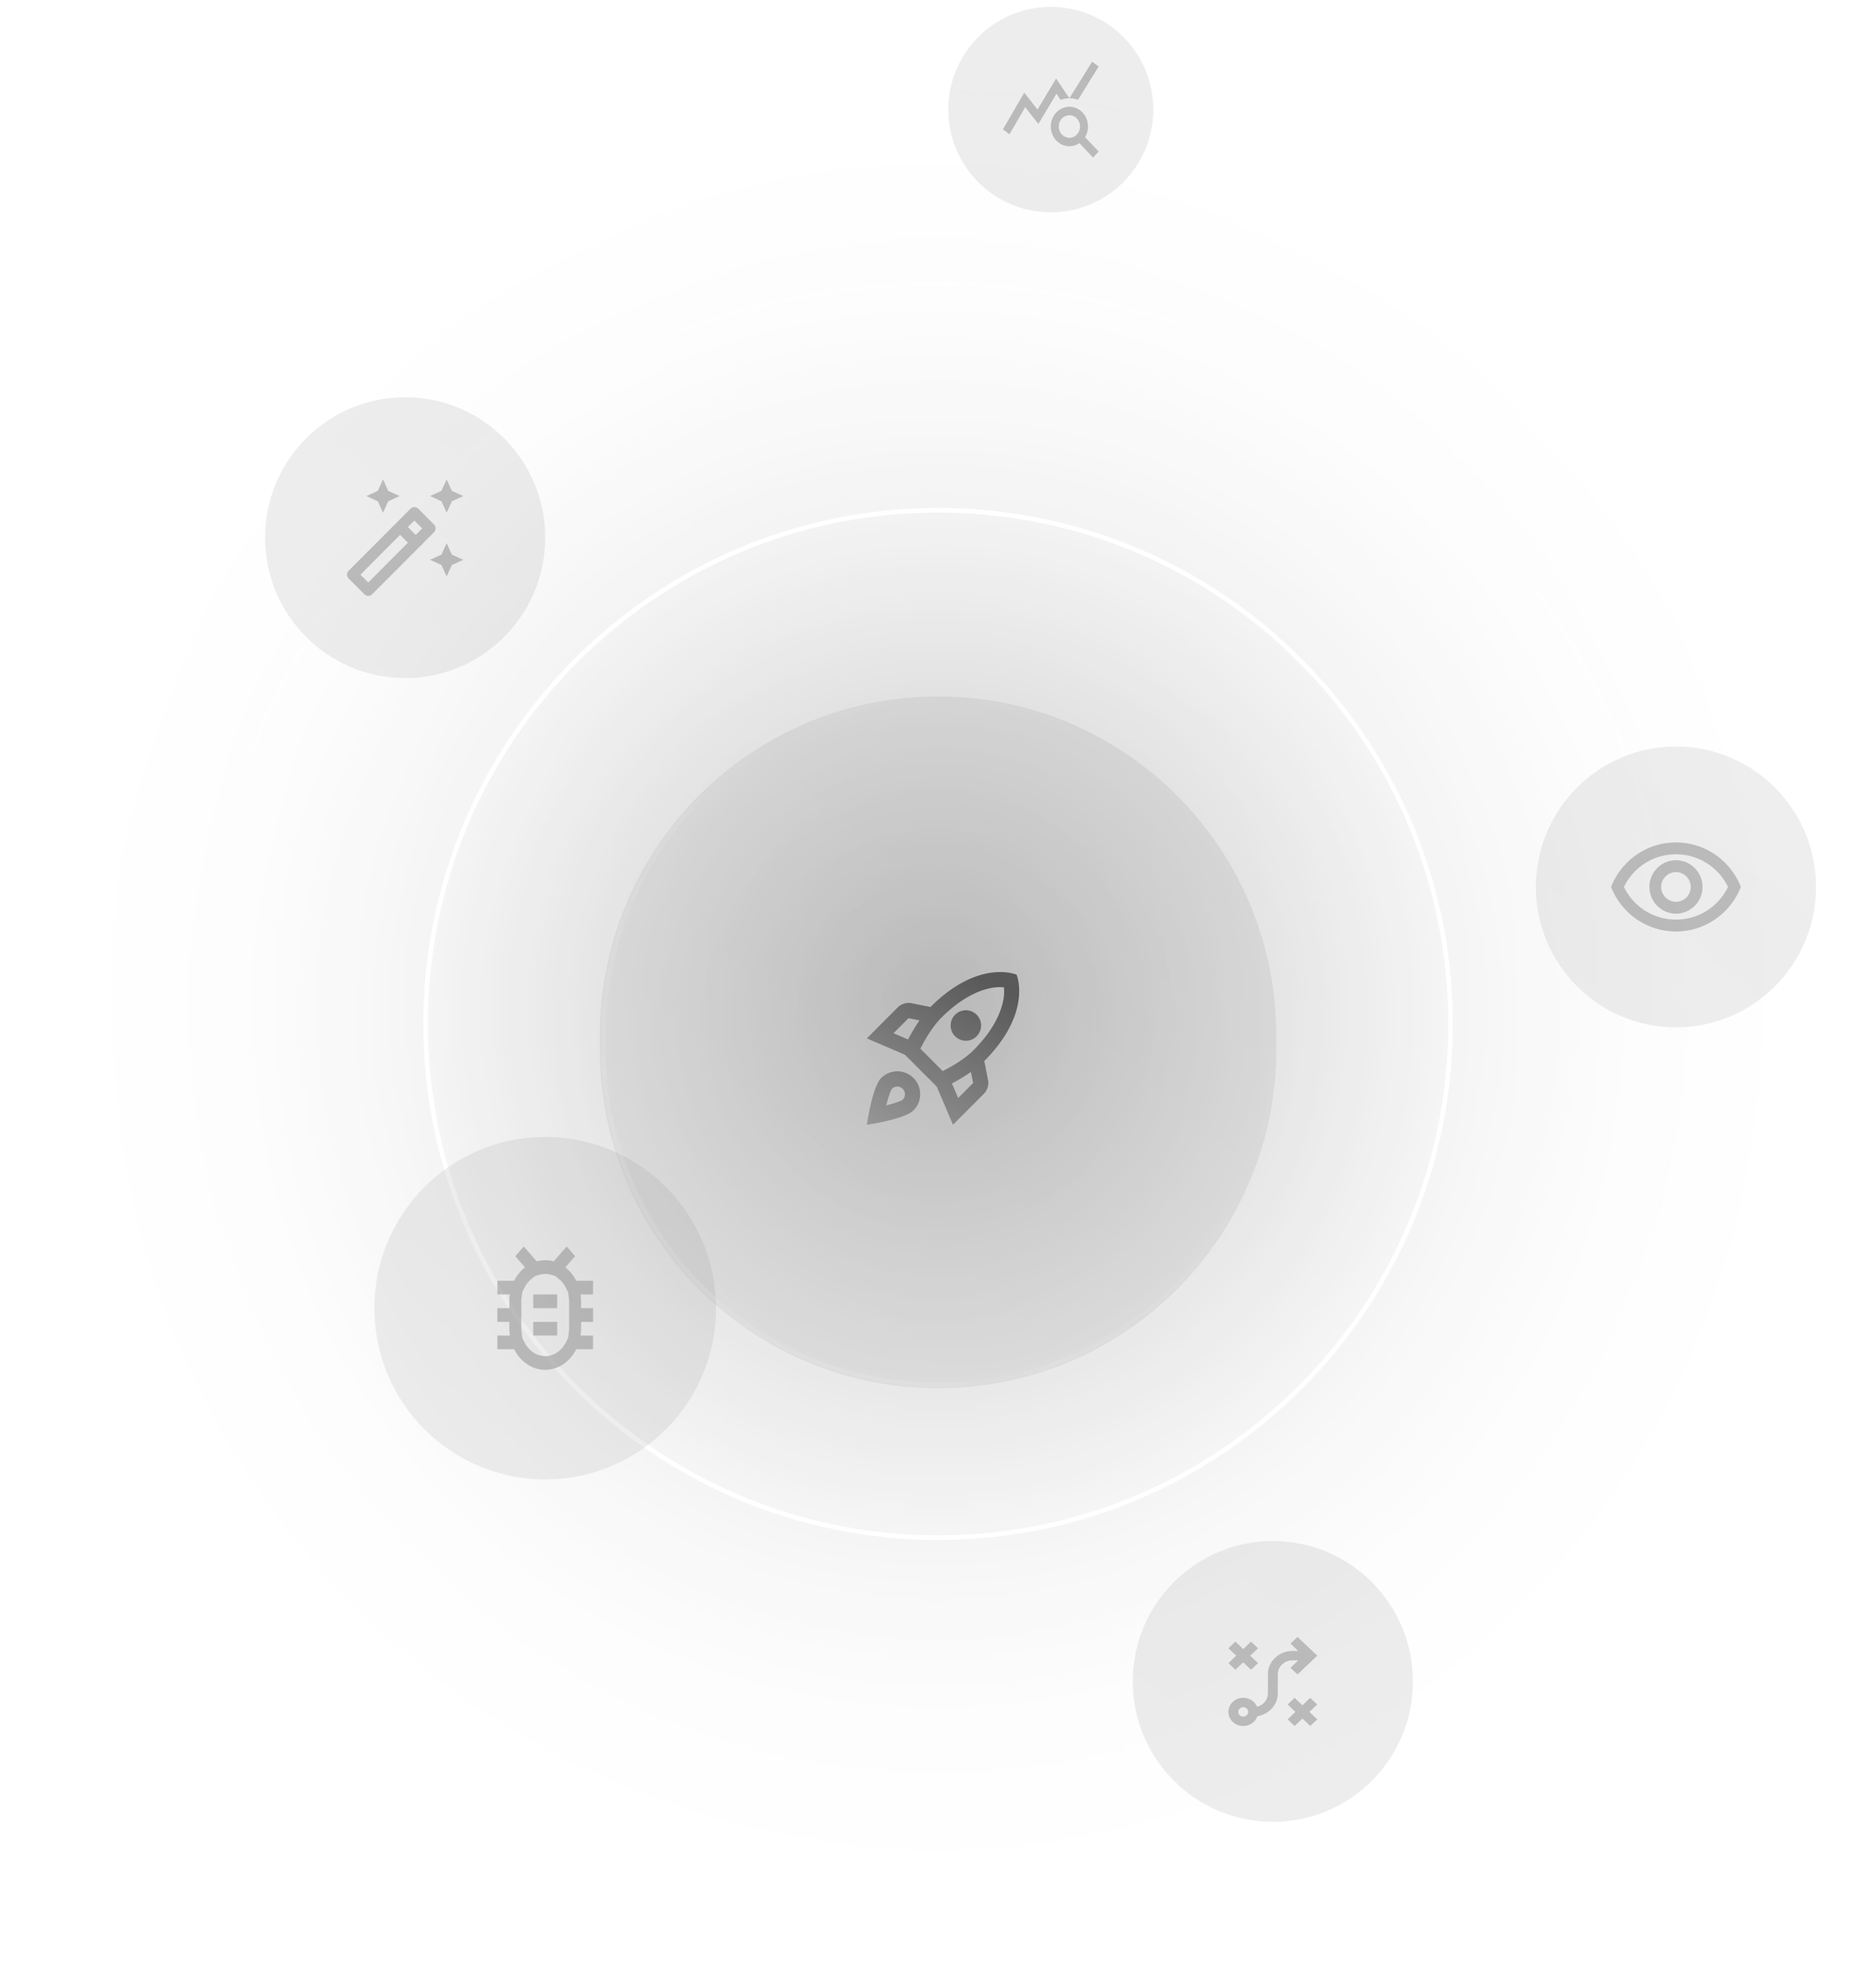
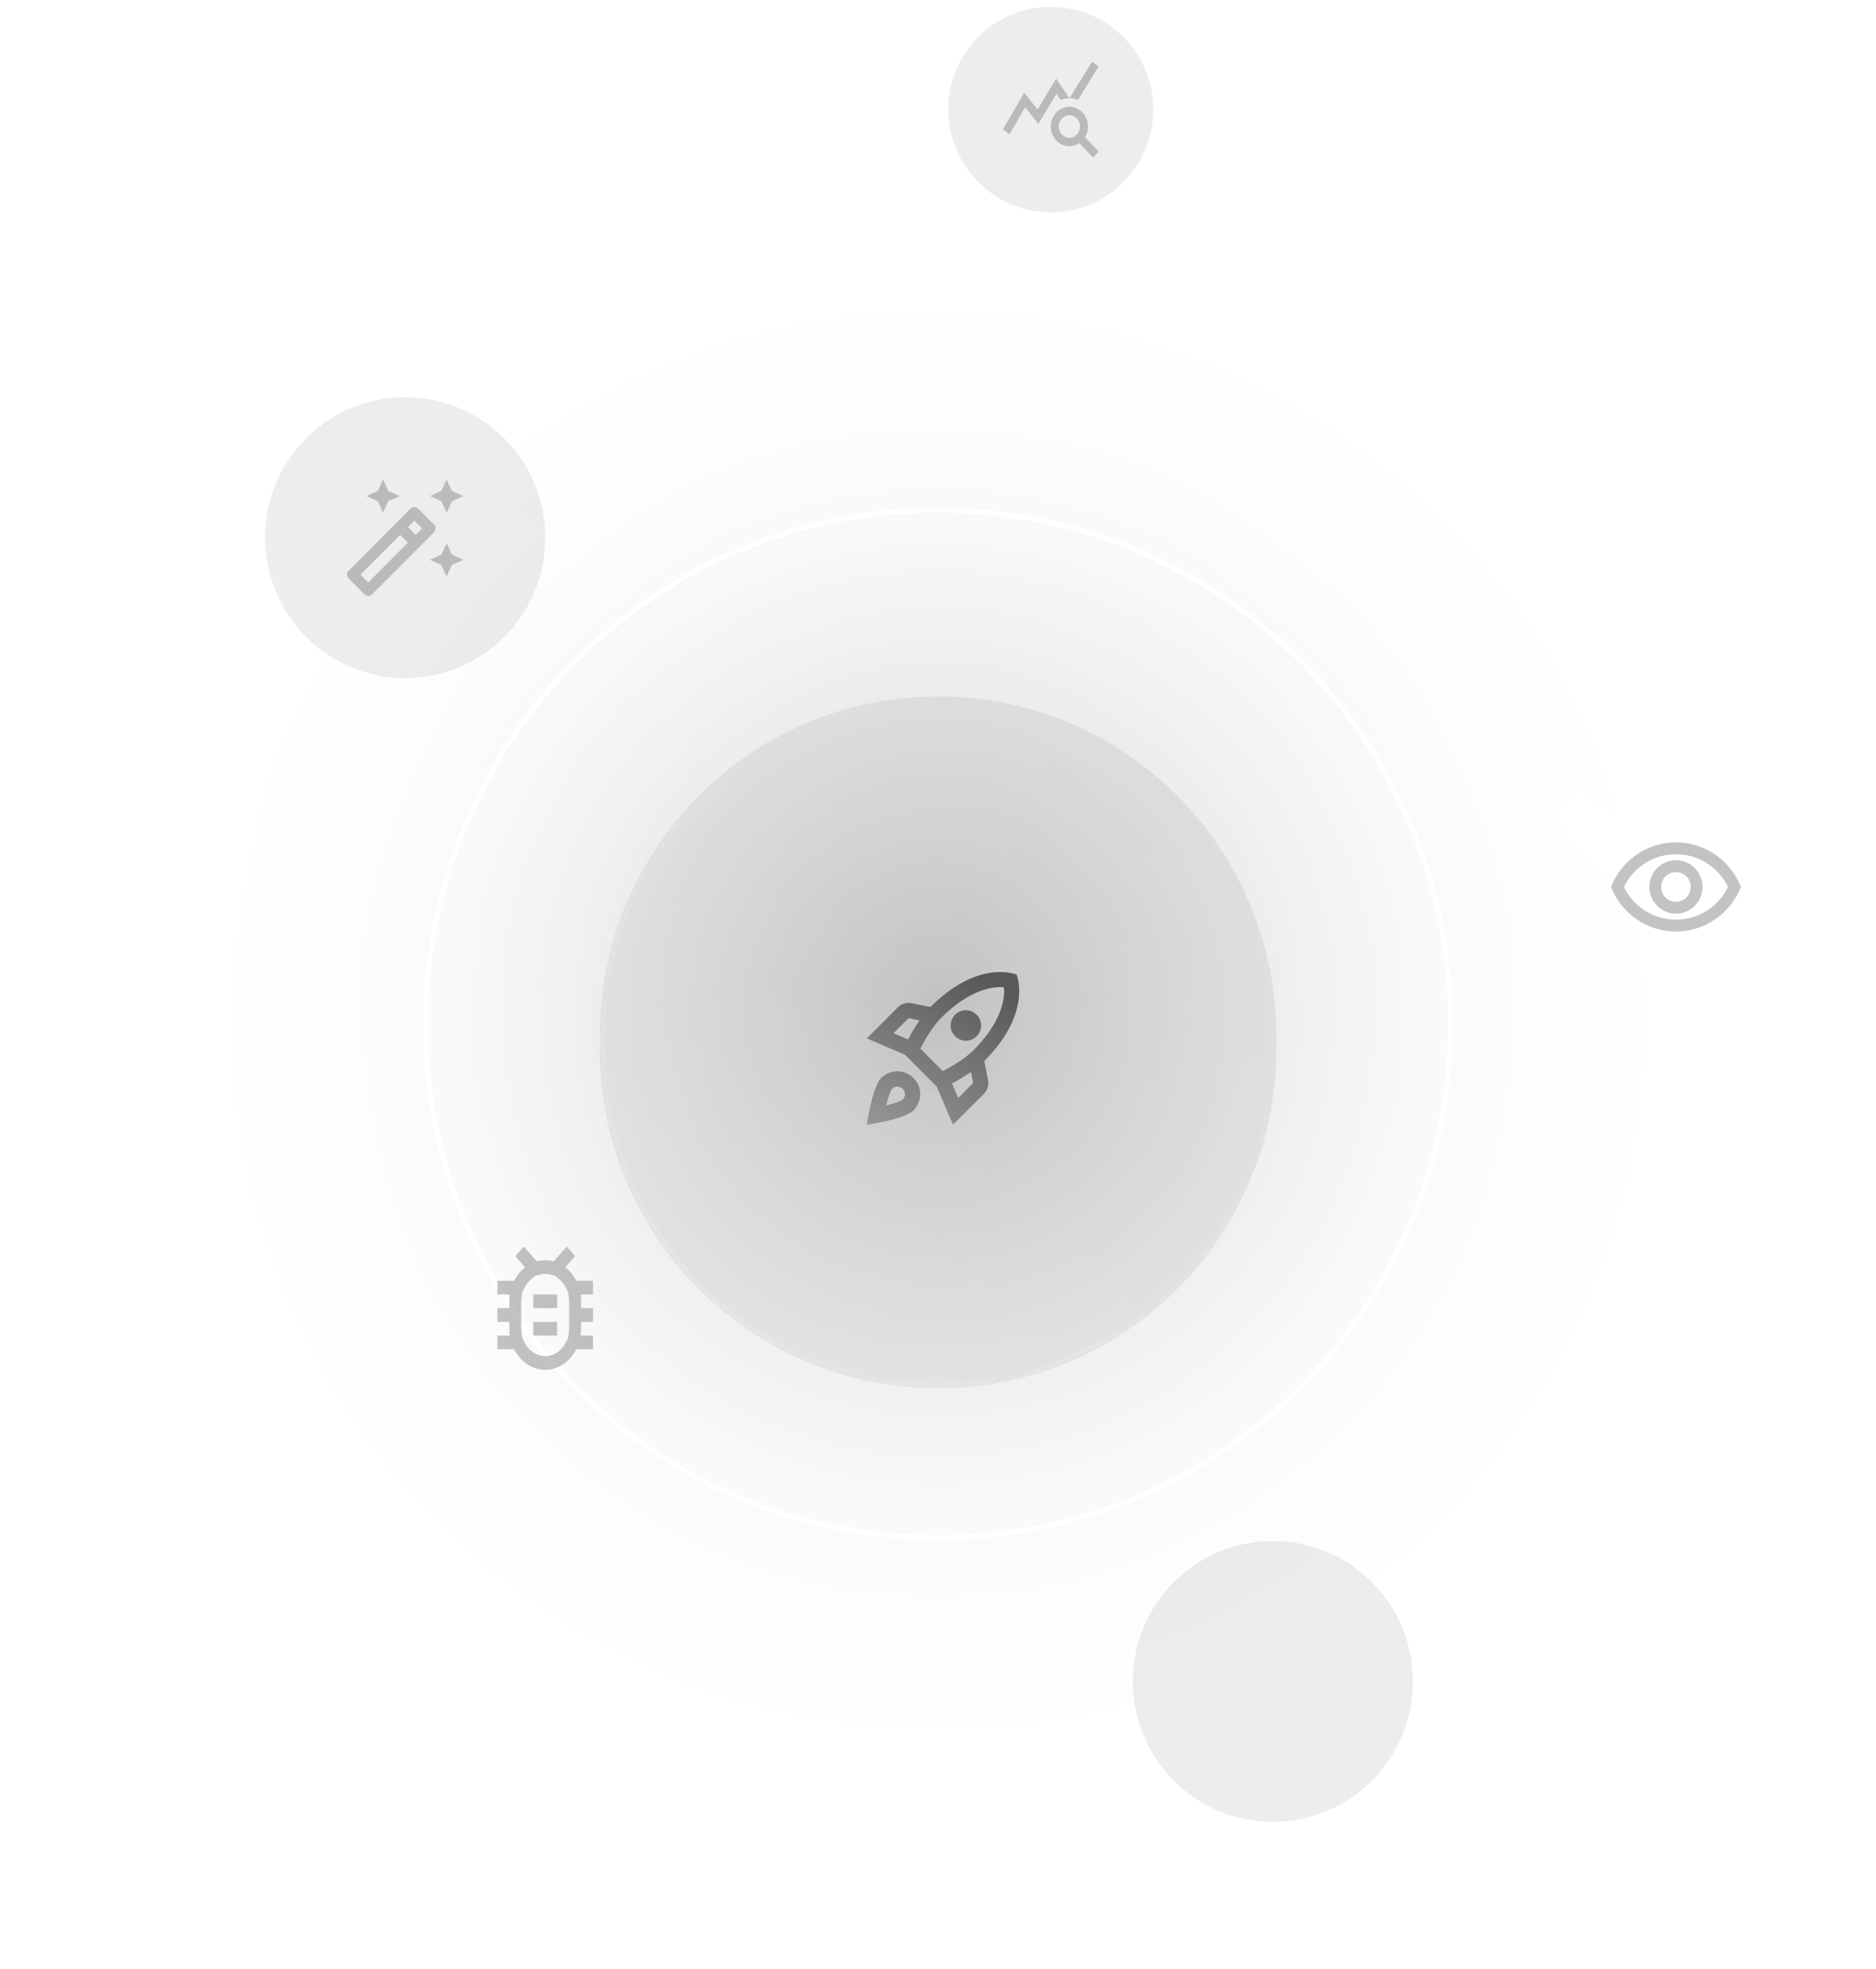
<svg xmlns="http://www.w3.org/2000/svg" width="408" height="428" fill="none">
  <g opacity=".8">
    <mask id="b" style="mask-type:alpha" maskUnits="userSpaceOnUse" x="1" y="2" width="406" height="425">
      <path d="M406.845 2.234H1.185v424.372h405.66V2.234Z" fill="url(#a)" />
    </mask>
    <g mask="url(#b)" stroke="#fff">
      <path d="M204.015 383.425c88.631 0 160.481-72 160.481-160.815 0-88.816-71.85-160.815-160.481-160.815S43.535 133.794 43.535 222.61c0 88.815 71.849 160.815 160.48 160.815Z" fill="url(#c)" />
-       <path d="M203.755 425.117c111.61 0 202.087-90.665 202.087-202.507S315.365 20.102 203.755 20.102c-111.61 0-202.086 90.666-202.086 202.508 0 111.842 90.477 202.507 202.086 202.507Z" fill="url(#d)" />
      <path d="M204.015 334.287c61.55 0 111.445-50 111.445-111.677 0-61.678-49.895-111.677-111.445-111.677-61.549 0-111.444 49.999-111.444 111.677 0 61.677 49.895 111.677 111.444 111.677Z" fill="url(#e)" />
    </g>
    <g filter="url(#f)">
-       <path d="M155.723 284.404c0-20.559-16.632-37.226-37.149-37.226-20.516 0-37.148 16.667-37.148 37.226 0 20.559 16.632 37.226 37.148 37.226 20.517 0 37.149-16.667 37.149-37.226Z" fill="#151515" fill-opacity=".1" />
-       <path d="M155.723 284.404c0-20.559-16.632-37.226-37.149-37.226-20.516 0-37.148 16.667-37.148 37.226 0 20.559 16.632 37.226 37.148 37.226 20.517 0 37.149-16.667 37.149-37.226Z" fill="url(#g)" fill-opacity=".2" />
+       <path d="M155.723 284.404Z" fill="url(#g)" fill-opacity=".2" />
      <g filter="url(#h)">
        <path d="M128.976 278.448h-3.654a8.562 8.562 0 0 0-2.366-2.918l2.119-2.428-1.833-2.099-2.821 3.231a6.93 6.93 0 0 0-1.847-.253c-.637 0-1.248.089-1.833.253l-2.834-3.231-1.834 2.099 2.107 2.428a8.684 8.684 0 0 0-2.354 2.918h-3.653v2.978h2.717c-.065.491-.117.983-.117 1.489v1.489h-2.6v2.978h2.6v1.489c0 .507.052.998.117 1.489h-2.717v2.978h3.653c1.353 2.666 3.862 4.467 6.748 4.467 2.887 0 5.396-1.801 6.748-4.467h3.654v-2.978h-2.717c.064-.491.116-.982.116-1.489v-1.489h2.601v-2.978h-2.601v-1.489c0-.506-.052-.998-.116-1.489h2.717v-2.978Zm-5.201 5.956v4.467c0 .328-.039.7-.091 1.043l-.13.967-.481.968c-.936 1.847-2.652 2.978-4.499 2.978-1.846 0-3.562-1.146-4.498-2.978l-.481-.953-.13-.968a7.24 7.24 0 0 1-.091-1.057v-5.956c0-.342.039-.715.091-1.042l.13-.968.481-.968a5.884 5.884 0 0 1 1.573-1.951l.741-.58.962-.268a4.34 4.34 0 0 1 1.222-.179c.416 0 .82.06 1.236.179l.884.238.793.625a5.588 5.588 0 0 1 1.573 1.951l.494.968.13.968c.052.327.091.7.091 1.027v1.489Zm-7.801 2.978h5.201v2.978h-5.201v-2.978Zm0-5.956h5.201v2.978h-5.201v-2.978Z" fill="#6A6A6A" fill-opacity=".5" />
      </g>
    </g>
    <g filter="url(#i)">
-       <path d="M394.957 192.829c0-16.859-13.638-30.525-30.461-30.525-16.824 0-30.462 13.666-30.462 30.525 0 16.859 13.638 30.525 30.462 30.525 16.823 0 30.461-13.666 30.461-30.525Z" fill="#151515" fill-opacity=".1" />
      <path d="M394.957 192.829c0-16.859-13.638-30.525-30.461-30.525-16.824 0-30.462 13.666-30.462 30.525 0 16.859 13.638 30.525 30.462 30.525 16.823 0 30.461-13.666 30.461-30.525Z" fill="url(#j)" fill-opacity=".15" />
      <g filter="url(#k)">
        <path d="M364.495 185.731c4.864 0 9.201 2.749 11.319 7.098-2.118 4.35-6.455 7.098-11.319 7.098-4.863 0-9.2-2.748-11.318-7.098 2.118-4.349 6.455-7.098 11.318-7.098Zm0-2.581c-6.416 0-11.896 4.013-14.116 9.679 2.22 5.666 7.7 9.679 14.116 9.679 6.417 0 11.897-4.013 14.117-9.679-2.22-5.666-7.7-9.679-14.117-9.679Zm0 6.452a3.219 3.219 0 0 1 3.209 3.227 3.219 3.219 0 0 1-3.209 3.227c-1.771 0-3.208-1.446-3.208-3.227s1.437-3.227 3.208-3.227Zm0-2.58c-3.182 0-5.774 2.607-5.774 5.807s2.592 5.807 5.774 5.807c3.183 0 5.775-2.607 5.775-5.807s-2.592-5.807-5.775-5.807Z" fill="#6A6A6A" fill-opacity=".5" />
      </g>
    </g>
    <g filter="url(#l)">
      <path d="M250.822 23.824c0-12.335-9.979-22.335-22.289-22.335-12.31 0-22.289 10-22.289 22.335 0 12.336 9.979 22.336 22.289 22.336 12.31 0 22.289-10 22.289-22.336Z" fill="#151515" fill-opacity=".1" />
      <path d="M250.822 23.824c0-12.335-9.979-22.335-22.289-22.335-12.31 0-22.289 10-22.289 22.335 0 12.336 9.979 22.336 22.289 22.336 12.31 0 22.289-10 22.289-22.336Z" fill="url(#m)" fill-opacity=".05" />
      <g filter="url(#n)">
        <path d="M235.976 29.808c.404-.662.647-1.459.647-2.305 0-2.367-1.815-4.292-4.045-4.292-2.231 0-4.045 1.925-4.045 4.292s1.814 4.292 4.045 4.292c.798 0 1.548-.258 2.172-.687l2.96 3.14 1.225-1.3-2.959-3.14Zm-3.398.148c-1.271 0-2.311-1.104-2.311-2.453 0-1.349 1.04-2.453 2.311-2.453 1.272 0 2.312 1.104 2.312 2.453 0 1.349-1.04 2.453-2.312 2.453Zm4.946-16.555 1.411 1.067-4.485 7.235a5.283 5.283 0 0 0-1.872-.331l4.946-7.97Zm-4.946 7.97c-.67 0-1.306.123-1.907.344l-.902-1.349-3.94 6.573-2.867-3.642-3.42 5.898-1.41-1.079 4.622-7.97 2.89 3.678 4.045-6.744 2.889 4.292Z" fill="#6A6A6A" fill-opacity=".5" />
      </g>
    </g>
    <g filter="url(#o)">
      <path d="M118.574 116.888c0-16.858-13.638-30.525-30.461-30.525-16.824 0-30.462 13.667-30.462 30.525 0 16.859 13.638 30.525 30.462 30.525 16.823 0 30.461-13.666 30.461-30.525Z" fill="#151515" fill-opacity=".1" />
      <path d="M118.574 116.888c0-16.858-13.638-30.525-30.461-30.525-16.824 0-30.462 13.667-30.462 30.525 0 16.859 13.638 30.525 30.462 30.525 16.823 0 30.461-13.666 30.461-30.525Z" fill="url(#p)" fill-opacity=".1" />
      <g filter="url(#q)" fill="#6A6A6A" fill-opacity=".5">
        <path d="m97.136 111.464 1.131-2.483 2.478-1.133-2.478-1.133-1.13-2.483-1.132 2.483-2.477 1.133 2.477 1.133 1.131 2.483ZM83.303 111.464l1.13-2.483 2.478-1.133-2.478-1.133-1.13-2.483-1.131 2.483-2.478 1.133 2.478 1.133 1.13 2.483ZM97.136 118.094l-1.13 2.483-2.478 1.133 2.477 1.133 1.131 2.483 1.131-2.483 2.478-1.133-2.478-1.133-1.13-2.483ZM94.382 114.02l-3.405-3.411a1.232 1.232 0 0 0-.854-.35c-.313 0-.613.121-.854.35l-13.436 13.464c-.47.47-.47 1.229 0 1.699l3.404 3.412c.24.241.541.361.854.361.313 0 .614-.12.854-.349l13.437-13.464c.469-.471.469-1.242 0-1.712Zm-4.259-.844 1.696 1.7-1.407 1.41-1.696-1.7 1.407-1.41ZM80.091 126.64l-1.696-1.699 8.625-8.655 1.696 1.7-8.625 8.654Z" />
      </g>
    </g>
    <g filter="url(#r)">
      <path d="M307.287 365.556c0-16.858-13.638-30.525-30.461-30.525-16.824 0-30.462 13.667-30.462 30.525 0 16.859 13.638 30.525 30.462 30.525 16.823 0 30.461-13.666 30.461-30.525Z" fill="#151515" fill-opacity=".1" />
      <path d="M307.287 365.556c0-16.858-13.638-30.525-30.461-30.525-16.824 0-30.462 13.667-30.462 30.525 0 16.859 13.638 30.525 30.462 30.525 16.823 0 30.461-13.666 30.461-30.525Z" fill="url(#s)" fill-opacity=".05" />
      <g filter="url(#t)">
-         <path d="m281.548 375.235-1.502-1.426 1.689-1.631-1.689-1.604 1.502-1.451 1.716 1.629 1.691-1.629 1.529 1.451-1.717 1.604 1.717 1.631-1.529 1.426-1.691-1.605-1.716 1.605Zm-11.161-2.037c.303 0 .559-.098.764-.293a.958.958 0 0 0 .309-.727.957.957 0 0 0-.309-.725 1.068 1.068 0 0 0-.764-.293c-.304 0-.558.098-.765.293a.964.964 0 0 0-.309.725c0 .289.104.532.309.727.207.195.461.293.765.293Zm0 2.037c-.894 0-1.655-.298-2.281-.892-.625-.594-.939-1.315-.939-2.165 0-.849.314-1.569.939-2.165.626-.594 1.387-.89 2.281-.89.661 0 1.265.174 1.81.521.547.348.944.82 1.195 1.414a3.183 3.183 0 0 0 1.703-1.096 2.88 2.88 0 0 0 .658-1.858v-4.075c0-1.41.523-2.612 1.569-3.605 1.046-.994 2.312-1.489 3.797-1.489h1.233l-1.69-1.606 1.529-1.451 4.293 4.075-4.293 4.076-1.529-1.427 1.69-1.63h-1.233c-.895 0-1.654.297-2.281.892-.626.594-.939 1.316-.939 2.165v4.075c0 1.239-.421 2.33-1.26 3.273-.841.941-1.905 1.523-3.194 1.744a3.009 3.009 0 0 1-1.166 1.529 3.253 3.253 0 0 1-1.892.585Zm-1.717-12.226-1.503-1.425 1.691-1.631-1.691-1.605 1.503-1.452 1.717 1.631 1.69-1.631 1.529 1.452-1.716 1.605 1.716 1.631-1.529 1.425-1.69-1.604-1.717 1.604Z" fill="#6A6A6A" fill-opacity=".5" />
-       </g>
+         </g>
    </g>
    <g filter="url(#u)">
      <path d="M277.569 221.12c0-40.707-32.931-73.706-73.554-73.706-40.622 0-73.553 32.999-73.553 73.706v2.978c0 40.708 32.931 73.707 73.553 73.707 40.623 0 73.554-32.999 73.554-73.707v-2.978Z" fill="#151515" fill-opacity=".1" />
      <path d="M277.569 221.12c0-40.707-32.931-73.706-73.554-73.706-40.622 0-73.553 32.999-73.553 73.706v2.978c0 40.708 32.931 73.707 73.553 73.707 40.623 0 73.554-32.999 73.554-73.707v-2.978Z" fill="url(#v)" fill-opacity=".2" />
      <path d="M276.826 221.121c0-40.296-32.599-72.963-72.811-72.963-40.212 0-72.81 32.667-72.81 72.963v2.978c0 40.296 32.598 72.962 72.81 72.962s72.811-32.666 72.811-72.962v-2.978Z" stroke="url(#w)" stroke-opacity=".1" />
      <path d="M195.154 228.911a4.954 4.954 0 0 0-3.511 1.46c-1.954 1.959-3.113 10.157-3.113 10.157s8.181-1.161 10.136-3.12a4.974 4.974 0 0 0 1.458-3.518 4.968 4.968 0 0 0-4.97-4.979Zm1.177 6.157c-.464.464-3.595 1.261-3.595 1.261s.779-3.12 1.259-3.601a1.533 1.533 0 0 1 1.159-.498c.912 0 1.657.746 1.657 1.66 0 .464-.182.879-.48 1.178Zm17.739-8.398c10.533-10.556 7.022-18.772 7.022-18.772s-8.198-3.518-18.732 7.037l-4.125-.83a3.356 3.356 0 0 0-2.997.913l-6.708 6.739 8.281 3.552 6.907 6.921 3.544 8.298 6.708-6.722a3.346 3.346 0 0 0 .912-3.003l-.812-4.133Zm-16.58-4.681-3.164-1.361 3.264-3.27 2.385.482a41.493 41.493 0 0 0-2.485 4.149Zm10.898 12.731-1.358-3.171a39.562 39.562 0 0 0 4.125-2.489l.479 2.389-3.246 3.271Zm3.33-10.391c-2.187 2.191-5.598 3.984-6.691 4.531l-4.854-4.863c.53-1.078 2.319-4.497 4.522-6.705 7.751-7.767 13.632-6.623 13.632-6.623s1.142 5.893-6.609 13.66Zm-1.657-2.058a3.326 3.326 0 0 0 3.313-3.319 3.326 3.326 0 0 0-3.313-3.32 3.326 3.326 0 0 0-3.312 3.32 3.326 3.326 0 0 0 3.312 3.319Z" fill="url(#x)" />
    </g>
  </g>
  <defs>
    <filter id="f" x="61.426" y="227.178" width="114.297" height="114.451" filterUnits="userSpaceOnUse" color-interpolation-filters="sRGB">
      <feFlood flood-opacity="0" result="BackgroundImageFix" />
      <feGaussianBlur in="BackgroundImageFix" stdDeviation="10" />
      <feComposite in2="SourceAlpha" operator="in" result="effect1_backgroundBlur_243_2" />
      <feBlend in="SourceGraphic" in2="effect1_backgroundBlur_243_2" result="shape" />
    </filter>
    <filter id="h" x="107.173" y="270.003" width="22.803" height="28.802" filterUnits="userSpaceOnUse" color-interpolation-filters="sRGB">
      <feFlood flood-opacity="0" result="BackgroundImageFix" />
      <feBlend in="SourceGraphic" in2="BackgroundImageFix" result="shape" />
      <feGaussianBlur stdDeviation=".5" result="effect1_foregroundBlur_243_2" />
    </filter>
    <filter id="i" x="314.034" y="142.304" width="100.923" height="101.05" filterUnits="userSpaceOnUse" color-interpolation-filters="sRGB">
      <feFlood flood-opacity="0" result="BackgroundImageFix" />
      <feGaussianBlur in="BackgroundImageFix" stdDeviation="10" />
      <feComposite in2="SourceAlpha" operator="in" result="effect1_backgroundBlur_243_2" />
      <feBlend in="SourceGraphic" in2="effect1_backgroundBlur_243_2" result="shape" />
    </filter>
    <filter id="k" x="349.379" y="182.15" width="30.233" height="21.357" filterUnits="userSpaceOnUse" color-interpolation-filters="sRGB">
      <feFlood flood-opacity="0" result="BackgroundImageFix" />
      <feBlend in="SourceGraphic" in2="BackgroundImageFix" result="shape" />
      <feGaussianBlur stdDeviation=".5" result="effect1_foregroundBlur_243_2" />
    </filter>
    <filter id="l" x="186.244" y="-18.511" width="84.578" height="84.671" filterUnits="userSpaceOnUse" color-interpolation-filters="sRGB">
      <feFlood flood-opacity="0" result="BackgroundImageFix" />
      <feGaussianBlur in="BackgroundImageFix" stdDeviation="10" />
      <feComposite in2="SourceAlpha" operator="in" result="effect1_backgroundBlur_243_2" />
      <feBlend in="SourceGraphic" in2="effect1_backgroundBlur_243_2" result="shape" />
    </filter>
    <filter id="n" x="217.132" y="12.401" width="22.803" height="22.846" filterUnits="userSpaceOnUse" color-interpolation-filters="sRGB">
      <feFlood flood-opacity="0" result="BackgroundImageFix" />
      <feBlend in="SourceGraphic" in2="BackgroundImageFix" result="shape" />
      <feGaussianBlur stdDeviation=".5" result="effect1_foregroundBlur_243_2" />
    </filter>
    <filter id="o" x="37.651" y="66.363" width="100.923" height="101.05" filterUnits="userSpaceOnUse" color-interpolation-filters="sRGB">
      <feFlood flood-opacity="0" result="BackgroundImageFix" />
      <feGaussianBlur in="BackgroundImageFix" stdDeviation="10" />
      <feComposite in2="SourceAlpha" operator="in" result="effect1_backgroundBlur_243_2" />
      <feBlend in="SourceGraphic" in2="effect1_backgroundBlur_243_2" result="shape" />
    </filter>
    <filter id="q" x="74.481" y="103.232" width="27.264" height="27.314" filterUnits="userSpaceOnUse" color-interpolation-filters="sRGB">
      <feFlood flood-opacity="0" result="BackgroundImageFix" />
      <feBlend in="SourceGraphic" in2="BackgroundImageFix" result="shape" />
      <feGaussianBlur stdDeviation=".5" result="effect1_foregroundBlur_243_2" />
    </filter>
    <filter id="r" x="226.364" y="315.031" width="100.923" height="101.05" filterUnits="userSpaceOnUse" color-interpolation-filters="sRGB">
      <feFlood flood-opacity="0" result="BackgroundImageFix" />
      <feGaussianBlur in="BackgroundImageFix" stdDeviation="10" />
      <feComposite in2="SourceAlpha" operator="in" result="effect1_backgroundBlur_243_2" />
      <feBlend in="SourceGraphic" in2="effect1_backgroundBlur_243_2" result="shape" />
    </filter>
    <filter id="t" x="266.167" y="354.878" width="21.317" height="21.357" filterUnits="userSpaceOnUse" color-interpolation-filters="sRGB">
      <feFlood flood-opacity="0" result="BackgroundImageFix" />
      <feBlend in="SourceGraphic" in2="BackgroundImageFix" result="shape" />
      <feGaussianBlur stdDeviation=".5" result="effect1_foregroundBlur_243_2" />
    </filter>
    <filter id="u" x="120.462" y="137.414" width="167.107" height="170.392" filterUnits="userSpaceOnUse" color-interpolation-filters="sRGB">
      <feFlood flood-opacity="0" result="BackgroundImageFix" />
      <feGaussianBlur in="BackgroundImageFix" stdDeviation="5" />
      <feComposite in2="SourceAlpha" operator="in" result="effect1_backgroundBlur_243_2" />
      <feColorMatrix in="SourceAlpha" values="0 0 0 0 0 0 0 0 0 0 0 0 0 0 0 0 0 0 127 0" result="hardAlpha" />
      <feOffset dy="4" />
      <feGaussianBlur stdDeviation="2" />
      <feComposite in2="hardAlpha" operator="out" />
      <feColorMatrix values="0 0 0 0 0 0 0 0 0 0 0 0 0 0 0 0 0 0 0.25 0" />
      <feBlend in2="effect1_backgroundBlur_243_2" result="effect2_dropShadow_243_2" />
      <feBlend in="SourceGraphic" in2="effect2_dropShadow_243_2" result="shape" />
    </filter>
    <linearGradient id="g" x1="155.723" y1="247.178" x2="93.904" y2="321.503" gradientUnits="userSpaceOnUse">
      <stop stop-color="#fff" stop-opacity=".2" />
      <stop offset="1" stop-color="#fff" stop-opacity=".4" />
    </linearGradient>
    <linearGradient id="j" x1="394.957" y1="162.304" x2="344.266" y2="223.25" gradientUnits="userSpaceOnUse">
      <stop stop-color="#fff" stop-opacity=".2" />
      <stop offset="1" stop-color="#fff" stop-opacity=".4" />
    </linearGradient>
    <linearGradient id="m" x1="250.822" y1="1.489" x2="213.731" y2="46.084" gradientUnits="userSpaceOnUse">
      <stop stop-color="#fff" stop-opacity=".2" />
      <stop offset="1" stop-color="#fff" stop-opacity=".4" />
    </linearGradient>
    <linearGradient id="p" x1="118.574" y1="86.363" x2="67.883" y2="147.31" gradientUnits="userSpaceOnUse">
      <stop stop-color="#fff" stop-opacity=".2" />
      <stop offset="1" stop-color="#fff" stop-opacity=".4" />
    </linearGradient>
    <linearGradient id="s" x1="307.287" y1="335.031" x2="256.597" y2="395.978" gradientUnits="userSpaceOnUse">
      <stop stop-color="#fff" stop-opacity=".2" />
      <stop offset="1" stop-color="#fff" stop-opacity=".4" />
    </linearGradient>
    <linearGradient id="v" x1="277.569" y1="147.414" x2="152.265" y2="295.085" gradientUnits="userSpaceOnUse">
      <stop stop-color="#fff" stop-opacity=".2" />
      <stop offset="1" stop-color="#fff" stop-opacity=".4" />
    </linearGradient>
    <linearGradient id="w" x1="155.106" y1="274.161" x2="256.273" y2="174.066" gradientUnits="userSpaceOnUse">
      <stop stop-color="#fff" />
      <stop offset="1" stop-color="#fff" stop-opacity="0" />
    </linearGradient>
    <linearGradient id="x" x1="214.821" y1="208.882" x2="173.735" y2="283.295" gradientUnits="userSpaceOnUse">
      <stop stop-color="#2F2F2F" />
      <stop offset="1" stop-color="#D0D0D0" />
    </linearGradient>
    <radialGradient id="a" cx="0" cy="0" r="1" gradientUnits="userSpaceOnUse" gradientTransform="matrix(0 212.186 -202.83 0 204.015 214.42)">
      <stop stop-opacity=".4" />
      <stop offset="1" stop-opacity="0" />
    </radialGradient>
    <radialGradient id="c" cx="0" cy="0" r="1" gradientUnits="userSpaceOnUse" gradientTransform="matrix(0 161.559 -161.223 0 204.015 222.61)">
      <stop stop-opacity=".4" />
      <stop offset="1" stop-opacity="0" />
    </radialGradient>
    <radialGradient id="d" cx="0" cy="0" r="1" gradientUnits="userSpaceOnUse" gradientTransform="matrix(0 203.252 -202.83 0 203.755 222.61)">
      <stop stop-opacity=".4" />
      <stop offset="1" stop-opacity="0" />
    </radialGradient>
    <radialGradient id="e" cx="0" cy="0" r="1" gradientUnits="userSpaceOnUse" gradientTransform="matrix(0 112.422 -112.188 0 204.015 222.61)">
      <stop stop-opacity=".4" />
      <stop offset="1" stop-opacity="0" />
    </radialGradient>
  </defs>
</svg>